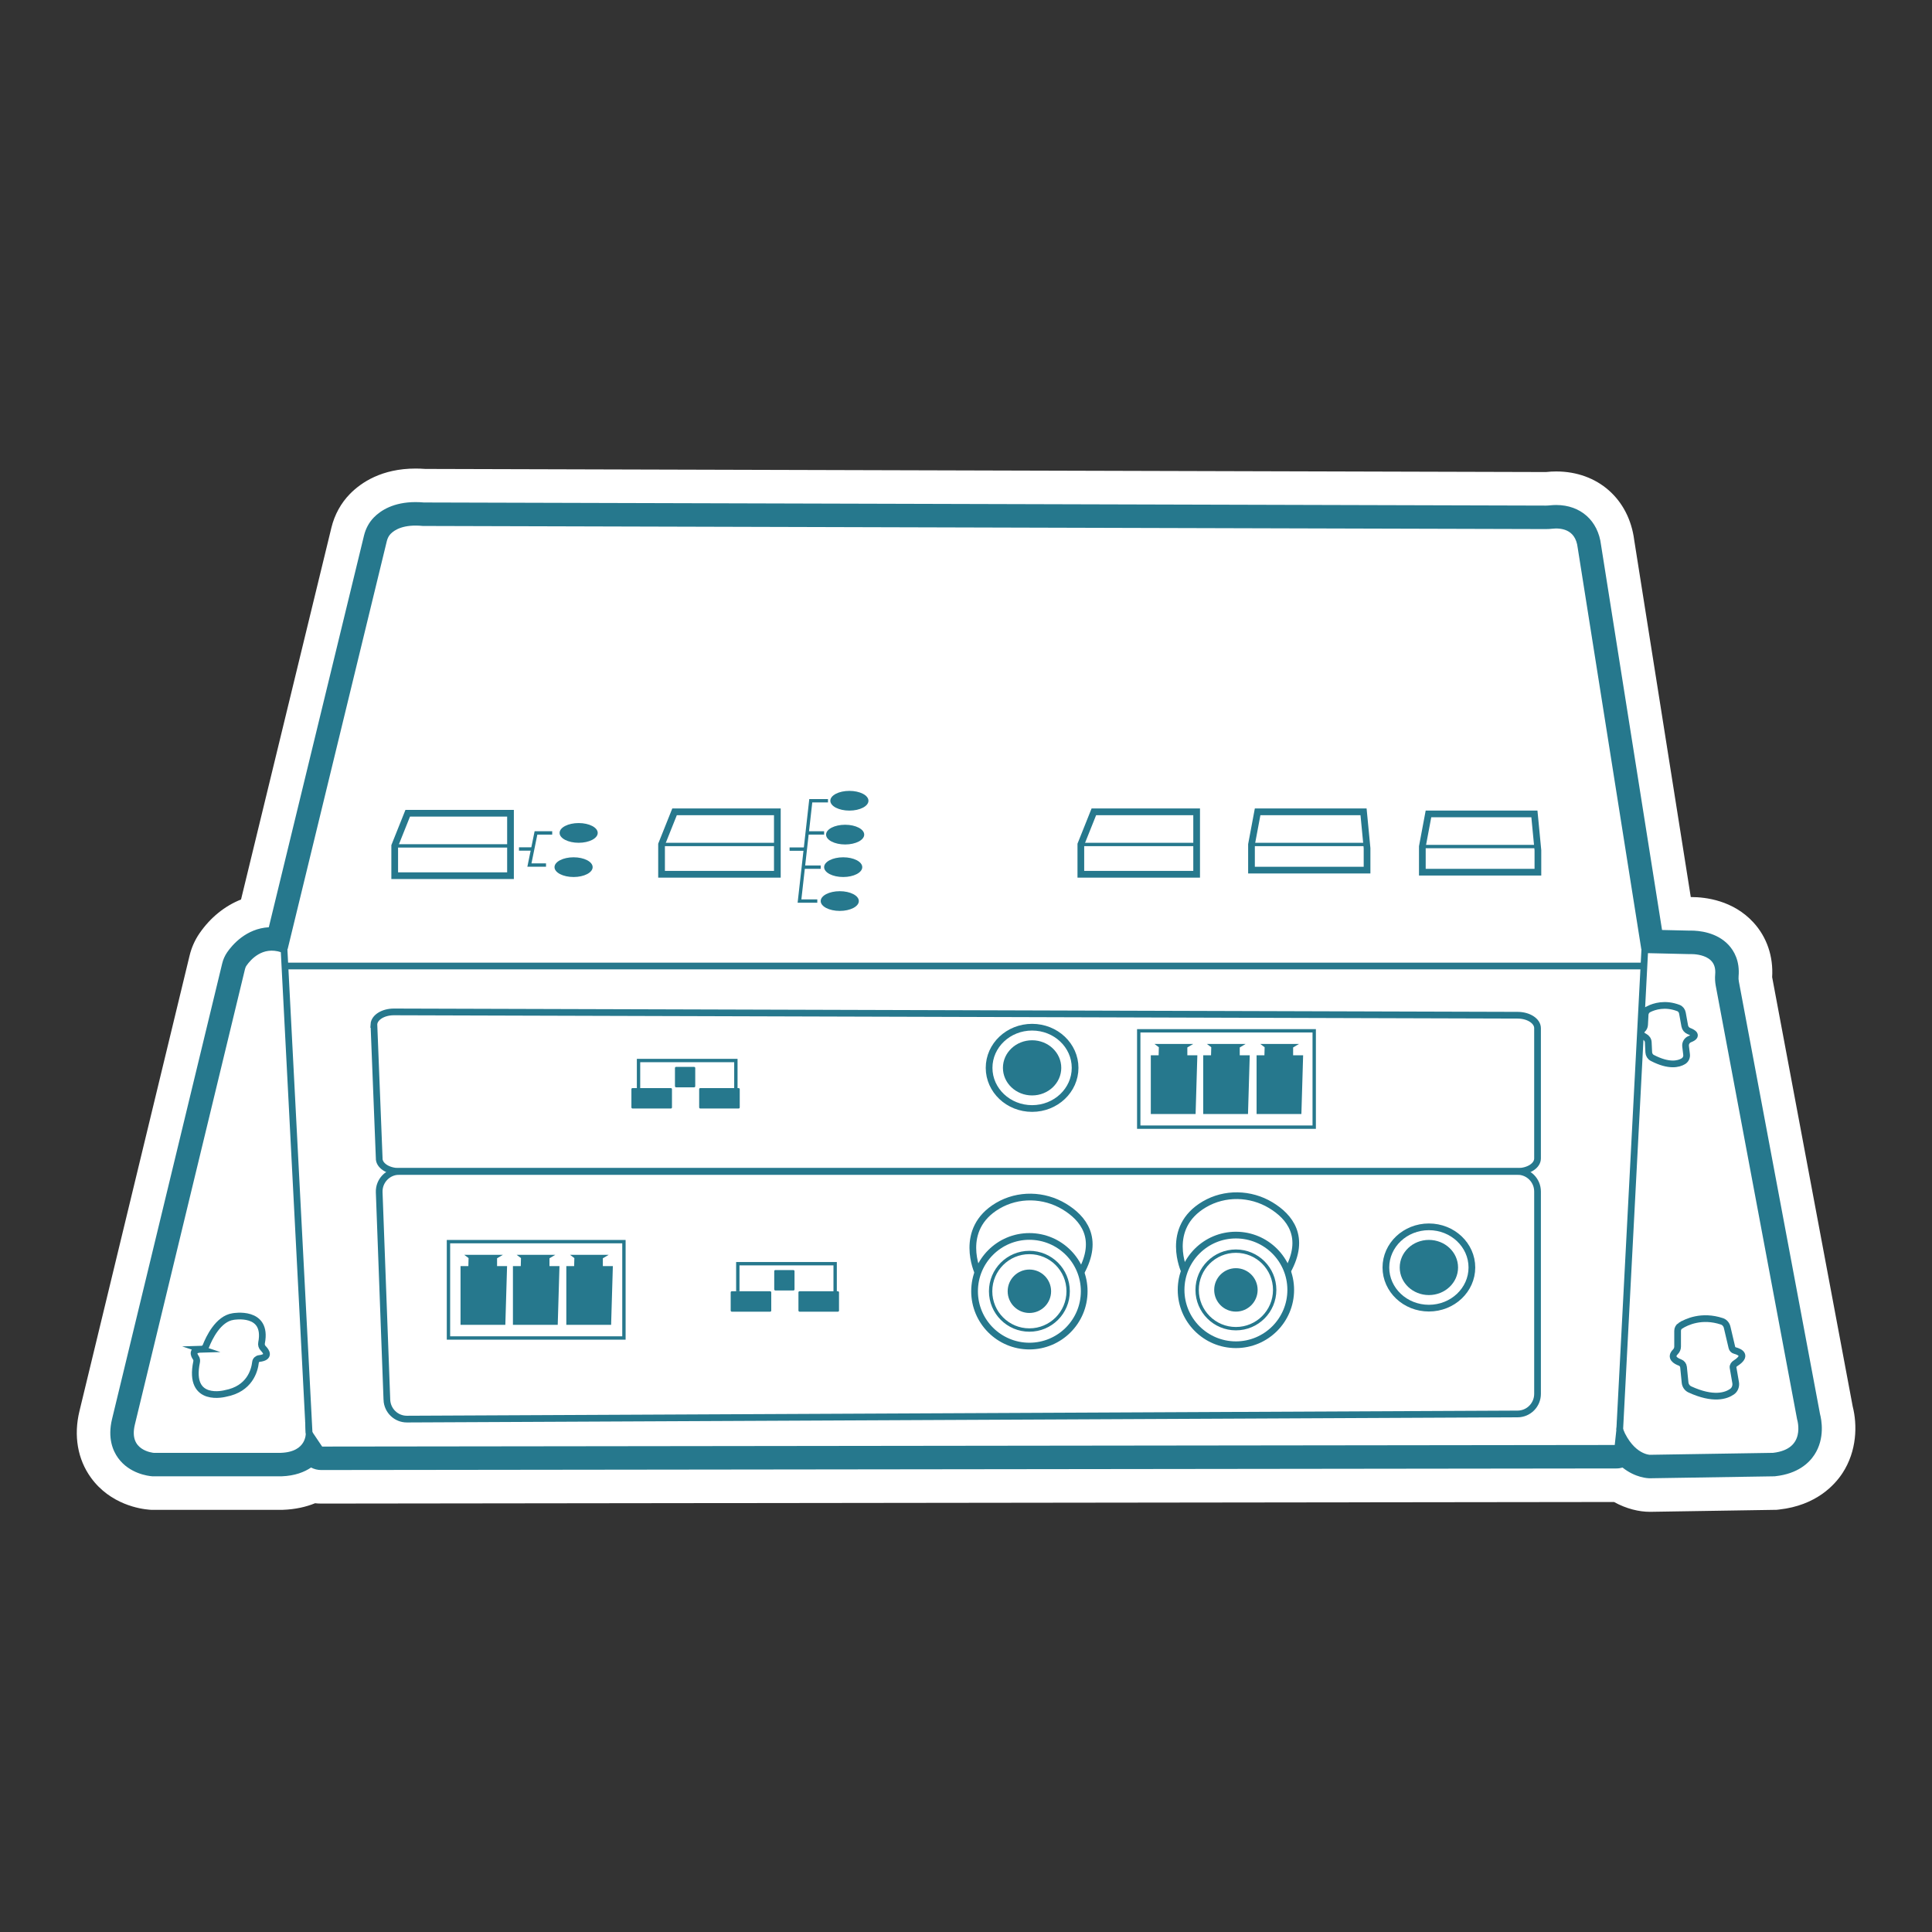
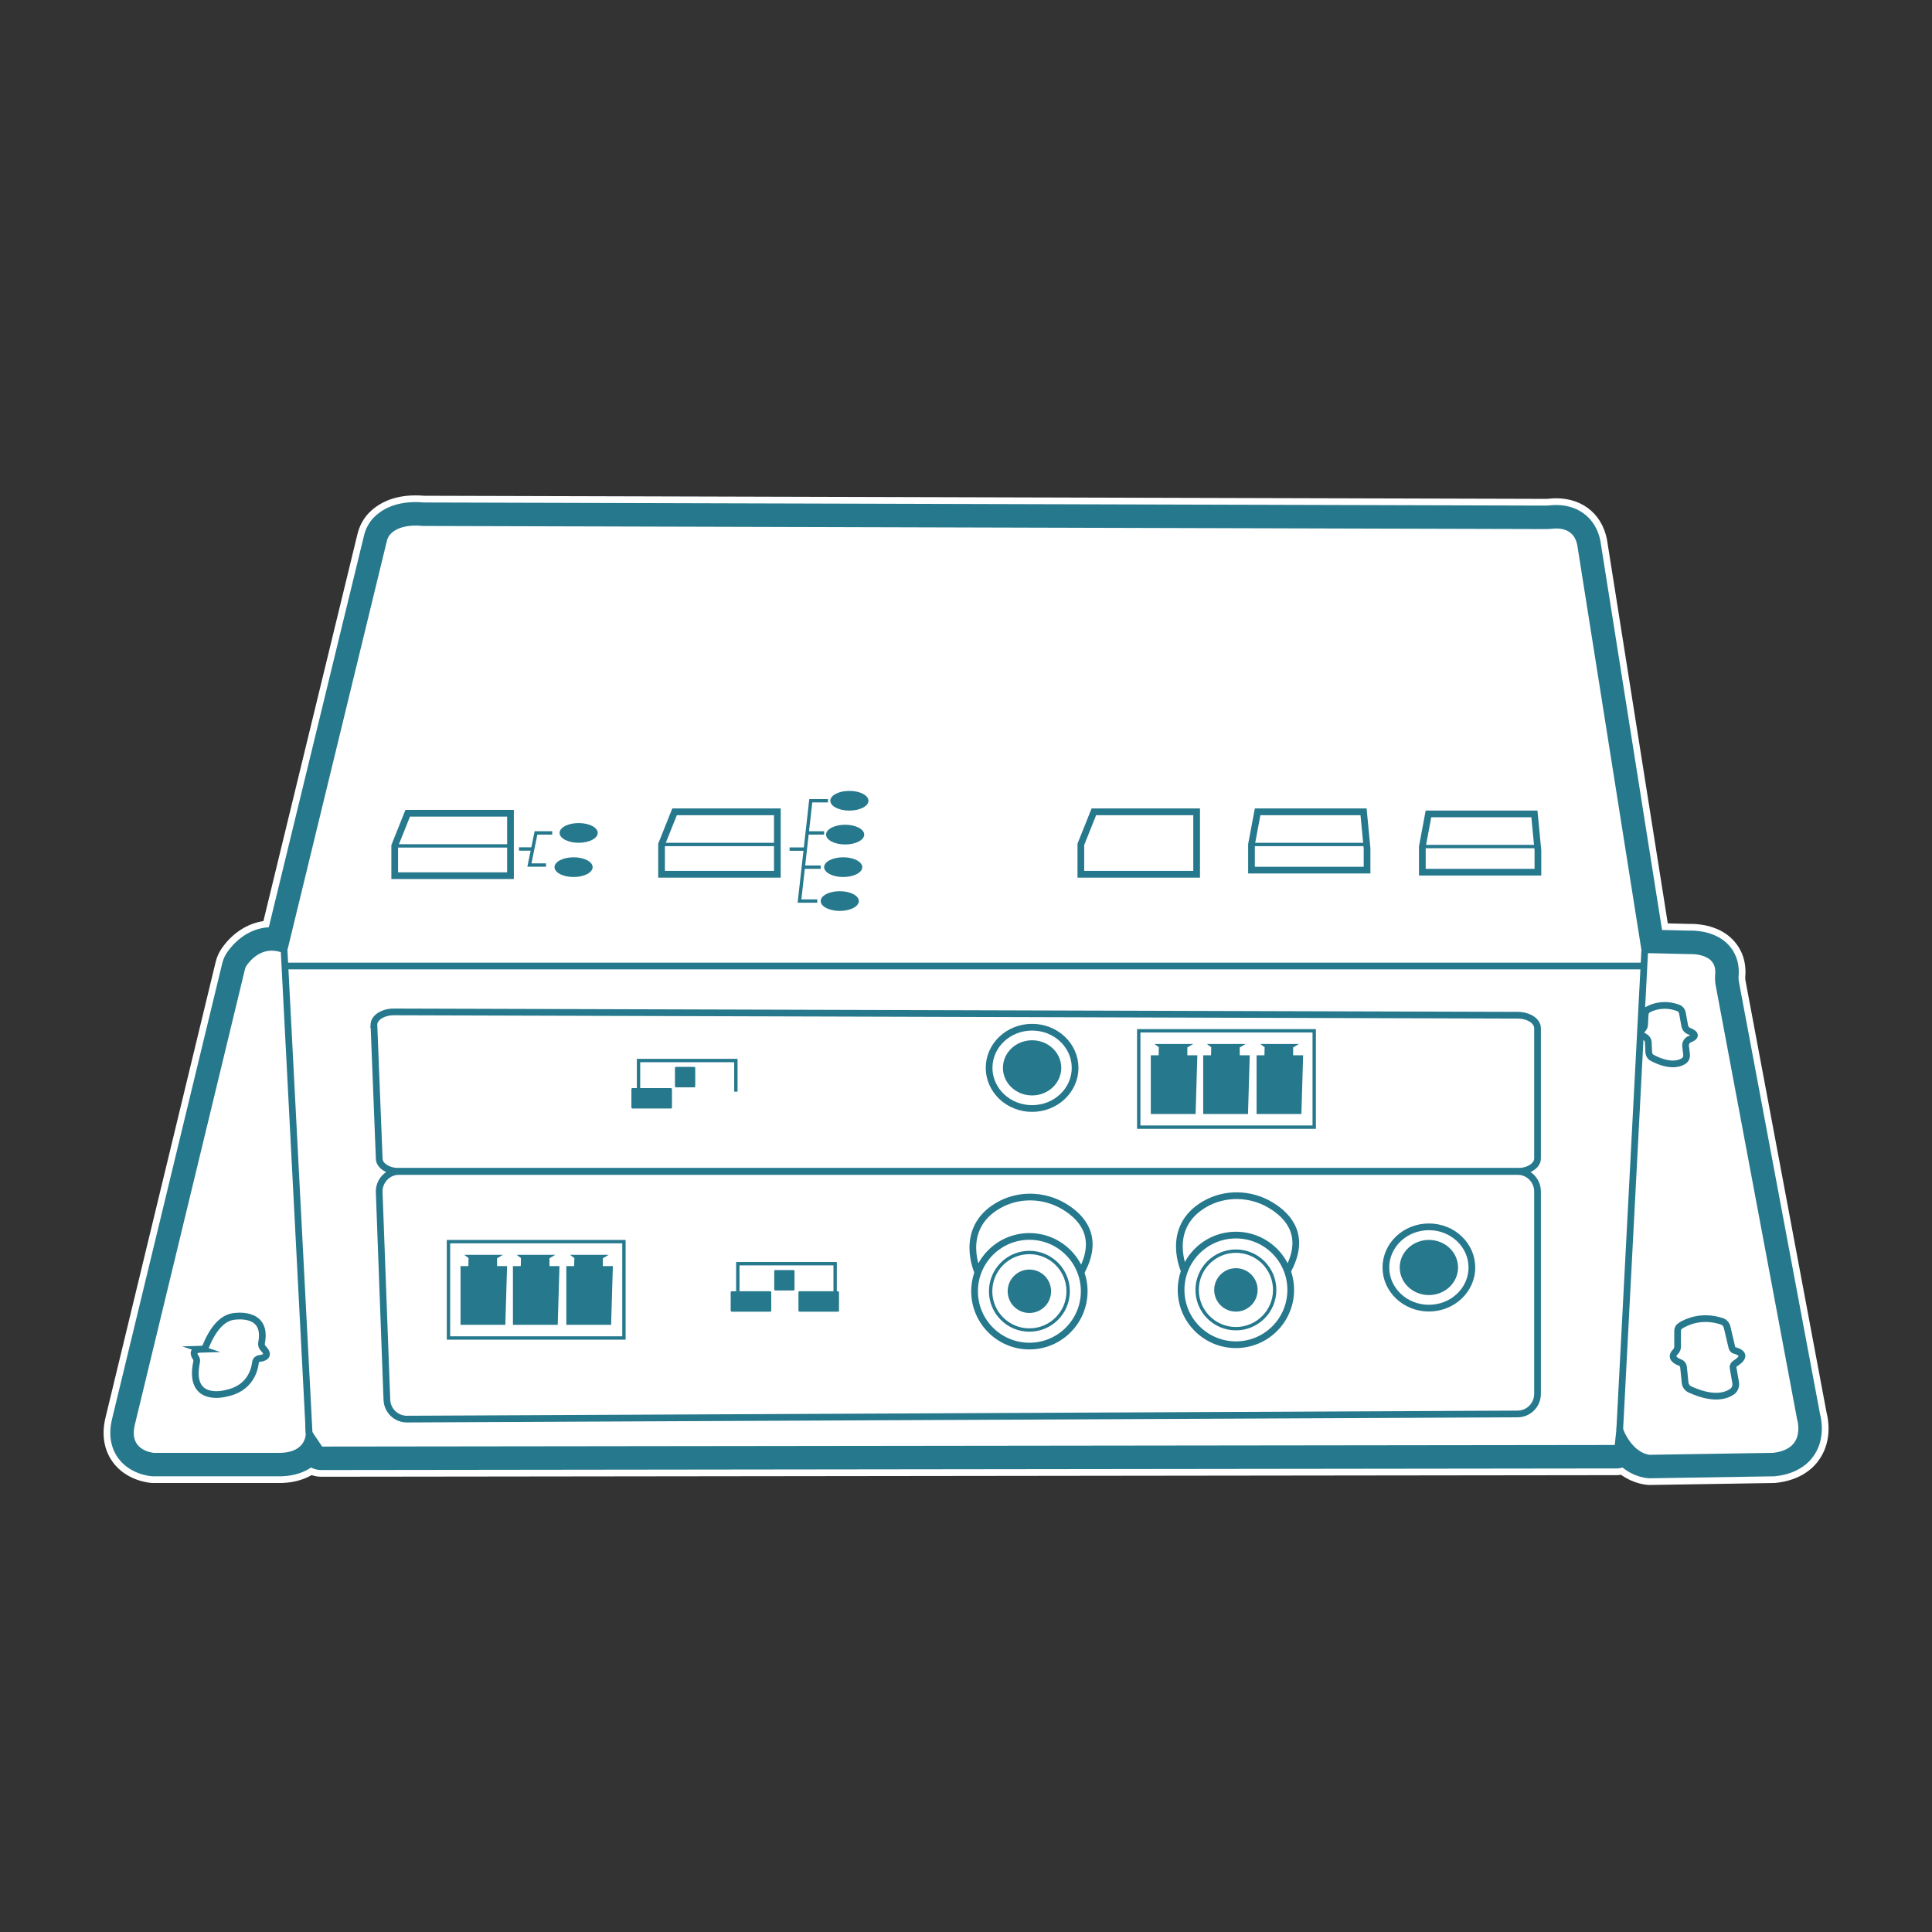
<svg xmlns="http://www.w3.org/2000/svg" id="Layer_1" viewBox="0 0 288 288">
  <rect x="0" y="0" width="288" height="288" fill="#333333" stroke="none" />
  <defs>
    <style>.cls-1,.cls-2{fill:#fff;}.cls-1,.cls-3,.cls-4{stroke:#26788d;stroke-miterlimit:10;}.cls-3{stroke-width:.5px;}.cls-3,.cls-4{fill:none;}.cls-5{fill:#26788d;}</style>
  </defs>
  <path class="cls-2" d="M245.936,221.363c-.331,0-2.237-.067-4.293-1.521-.216.036-.437.056-.662.058l-193.098.235c-.495,0-.978-.086-1.43-.247-1.072.619-2.516,1.113-4.432,1.181l-19.28.003-.169-.012c-.62-.049-3.812-.427-5.773-3.128-.914-1.258-1.841-3.429-1.069-6.624l16.422-67.922c.176-.725.475-1.396.891-1.999,1.57-2.272,3.79-3.715,6.224-4.083l14.025-57.708c.296-1.219.893-2.313,1.727-3.165,1.156-1.18,3.296-2.585,6.932-2.585.416,0,.847.019,1.285.056l167.176.465c.198,0,.383-.014.569-.034.271-.029.614-.053,1.001-.053,4.167,0,7.167,2.67,7.672,6.812l8.961,56.558,3.237.075c.064-.001.144-.002.233-.002,1.223,0,4.29.243,6.353,2.493.916,1,1.959,2.75,1.727,5.418-.015.158-.006.326.024.486l12.092,64.44c.279,1.064.829,4.087-.968,6.838-.939,1.438-2.836,3.237-6.538,3.648l-.188.021-18.618.295h-.031Z" />
-   <path class="cls-2" d="M61.95,77.847c.342,0,.707.017,1.099.055l167.349.465c.007,0,.014,0,.022,0,.33,0,.655-.021.984-.056.157-.017.354-.031.577-.031,1.27,0,3.384.448,3.708,3.358l9.466,59.743c.017.11.111.192.223.195l6.501.151s.076-.005.206-.005c.895,0,4.385.214,4.093,3.564-.046.525-.018,1.058.079,1.576l12.123,64.606s1.557,4.982-4.047,5.604l-18.396.291s-2.732,0-4.488-4.195l-.271,2.526c-.012.117-.111.206-.229.206l-193.07.236h0c-.077,0-.149-.038-.192-.102l-1.605-2.386s.156,3.269-4.203,3.425h-18.982c-.007,0-.007,0-.014,0-.138-.011-4.338-.385-3.266-4.826l16.422-67.92c.058-.24.155-.464.295-.667.514-.744,1.935-2.449,4.178-2.449.492,0,1.023.082,1.592.274.026.009.052.013.078.013.102,0,.197-.065.222-.17l14.773-60.785c.119-.489.346-.951.698-1.311.619-.632,1.827-1.385,4.075-1.385M61.95,69.847c-5.027,0-8.099,2.06-9.791,3.787-1.337,1.365-2.289,3.1-2.756,5.018l-13.473,55.434c-2.418.959-4.56,2.681-6.181,5.028-.697,1.009-1.197,2.13-1.487,3.333l-16.422,67.919c-.881,3.649-.272,7.166,1.714,9.907,2.909,4.015,7.385,4.669,8.688,4.773l.232.019.233.005.088.002h.101s18.982,0,18.982,0h.143l.143-.005c1.894-.068,3.482-.445,4.802-.982.301.033.606.05.913.05l192.722-.235c1.859,1.026,3.746,1.463,5.336,1.463h.126s18.396-.292,18.396-.292l.38-.006.377-.042c5.529-.614,8.29-3.67,9.444-5.437,2.153-3.297,2.219-7.171,1.522-9.914l-12.011-64.01c.19-3.092-.793-5.975-2.786-8.15-3.023-3.298-7.125-3.791-9.301-3.791-.015,0-.03,0-.044,0l-8.428-53.192c-.781-6.142-5.43-10.251-11.632-10.251-.475,0-.954.025-1.425.076-.098.01-.137.011-.139.011l-167.018-.464c-.491-.037-.978-.056-1.45-.056h0Z" />
  <path class="cls-2" d="M245.936,218.863c-.109,0-1.991-.029-3.827-1.91-.306.276-.708.443-1.147.447l-193.082.235c-.578,0-1.113-.284-1.436-.761l-.065-.098c-.011.013-.023.026-.035.039-1.009,1.096-2.493,1.687-4.413,1.755h-19.093s-.072-.004-.072-.004c-.262-.021-2.602-.253-3.945-2.104-.604-.832-1.21-2.301-.662-4.569l16.422-67.92c.103-.425.277-.817.518-1.166.644-.932,2.458-3.097,5.413-3.097.242,0,.486.015.731.045l14.478-59.568c.19-.783.564-1.477,1.083-2.006.82-.837,2.379-1.834,5.146-1.834.366,0,.756.017,1.172.055l167.282.465c.294,0,.566-.019.841-.048.2-.021.452-.039.736-.039,2.93,0,4.873,1.754,5.199,4.692l9.29,58.628,5.393.125c.051-.001.126-.003.222-.003.893,0,3.117.164,4.51,1.683.576.629,1.232,1.75,1.078,3.511-.034.389-.014.78.059,1.167l12.11,64.536c.156.559.692,2.899-.622,4.912-.938,1.436-2.526,2.287-4.722,2.531l-.07.008-18.479.292h-.012Z" />
  <path class="cls-5" d="M61.95,77.847c.342,0,.707.017,1.099.055l167.349.465c.007,0,.014,0,.021,0,.33,0,.656-.021.984-.056.157-.017.354-.031.577-.031,1.27,0,3.384.447,3.708,3.358l9.466,59.743c.017.11.111.192.223.195l6.501.151s.076-.005.206-.005c.895,0,4.385.214,4.093,3.564-.046.525-.018,1.058.079,1.576l12.123,64.606s1.557,4.982-4.047,5.604l-18.396.291s-2.732,0-4.488-4.195l-.271,2.526c-.013.117-.111.206-.229.206l-193.07.236h0c-.077,0-.149-.038-.192-.102l-1.605-2.386s.156,3.269-4.203,3.425h-18.982q-.007,0-.014,0c-.138-.011-4.338-.385-3.266-4.826l16.422-67.92c.058-.24.155-.464.295-.667.514-.744,1.935-2.449,4.178-2.449.492,0,1.023.082,1.592.274.026.009.052.013.078.013.102,0,.197-.065.222-.17l14.773-60.785c.119-.489.346-.951.698-1.311.619-.632,1.828-1.385,4.075-1.385M61.95,74.847c-3.29,0-5.197,1.243-6.218,2.285-.708.723-1.216,1.657-1.47,2.701l-14.191,58.39c-3.402.198-5.46,2.651-6.206,3.731-.346.502-.596,1.063-.742,1.667l-16.422,67.92c-.681,2.822.115,4.711.903,5.799,1.697,2.343,4.495,2.679,5.039,2.722l.095.008.095.002h.025s.039,0,.039,0h19.035l.054-.002c1.995-.071,3.406-.645,4.382-1.309.458.242.975.374,1.511.374l193.074-.236c.318,0,.625-.047.916-.132,1.929,1.528,3.762,1.596,4.068,1.596l18.444-.291.142-.002.142-.016c3.314-.368,4.989-1.944,5.811-3.202,1.595-2.442,1.05-5.223.831-6.06l-12.1-64.483c-.048-.254-.061-.51-.039-.761.201-2.306-.686-3.805-1.467-4.656-1.794-1.958-4.524-2.169-5.615-2.169-.092,0-.17.001-.231.003l-4.098-.095-9.095-57.4c-.435-3.617-3.049-5.95-6.68-5.95-.299,0-.6.016-.896.048-.248.026-.465.039-.666.039l-167.229-.465c-.424-.037-.84-.056-1.24-.056h0Z" />
  <path class="cls-1" d="M46.081,213.648s.156,3.269-4.203,3.425h-18.995c-.138-.011-4.338-.385-3.266-4.826l16.422-67.92c.058-.24.155-.464.295-.667.626-.907,2.602-3.242,5.77-2.175.128.043.268-.026.3-.157l14.773-60.785c.119-.489.346-.951.698-1.311.713-.728,2.209-1.616,5.174-1.329l167.349.465c.337,0,.67-.02,1.005-.056,1.049-.112,3.905-.094,4.285,3.327l9.466,59.743c.017.11.111.192.223.195l6.501.151s4.635-.281,4.299,3.559c-.046.525-.018,1.058.079,1.576l12.123,64.606s1.557,4.981-4.047,5.604l-18.396.291s-2.732,0-4.488-4.195l-.271,2.526c-.013.117-.111.206-.229.206l-193.07.236c-.077,0-.149-.038-.192-.102l-1.605-2.386Z" />
  <line class="cls-4" x1="46.081" y1="213.648" x2="42.345" y2="141.572" />
  <line class="cls-4" x1="245.185" y1="141.572" x2="241.448" y2="213.168" />
  <line class="cls-4" x1="42.345" y1="144" x2="245.058" y2="144" />
  <path class="cls-4" d="M30.006,201.128c.302-.008.578-.192.689-.474.46-1.172,1.816-4.076,4.049-4.397,0,0,5.197-.969,4.246,3.917-.058.296.029.599.242.814.467.472,1.052,1.327-.578,1.524-.29.035-.531.258-.564.548-.144,1.259-.88,3.981-4.472,4.656,0,0-5.604,1.537-4.31-4.701.045-.215.008-.442-.117-.623-.293-.421-.654-1.224.816-1.264Z" />
  <path class="cls-4" d="M250.491,197.627c.893-.561,3.174-1.658,6.193-.656.396.131.683.478.778.884l.709,3.012c.052.22.216.393.434.451.859.228,1.844.779.119,1.894-.24.155-.429.378-.38.66l.384,2.225c.089.517-.105,1.055-.535,1.355-.895.625-2.8,1.267-6.287-.334-.402-.184-.67-.58-.714-1.02l-.23-2.302c-.031-.314-.237-.581-.532-.69-.622-.229-1.532-.74-.67-1.6.204-.204.318-.487.318-.775v-2.342c0-.308.152-.599.412-.763Z" />
  <path class="cls-4" d="M245.791,150.421c.79-.39,2.405-.923,4.408-.157.317.121.536.416.597.751l.348,1.923c.063.348.302.636.632.763.62.238,1.416.699.12,1.2-.425.164-.682.605-.628,1.058l.149,1.246c.048.399-.142.786-.486.993-.703.424-2.139.796-4.628-.498-.313-.163-.508-.488-.525-.84l-.071-1.488c-.017-.355-.234-.661-.55-.824-.416-.214-.849-.59-.307-1.109.183-.175.295-.418.308-.671l.078-1.493c.019-.365.228-.692.556-.853Z" />
  <polygon class="cls-4" points="98.617 130.326 98.617 125.866 100.556 121.017 115.878 121.017 115.878 126.447 115.878 130.326 98.617 130.326" />
  <line class="cls-3" x1="98.617" y1="125.884" x2="115.878" y2="125.884" />
  <polygon class="cls-4" points="58.839 130.538 58.839 126.078 60.778 121.229 76.1 121.229 76.1 126.659 76.1 130.538 58.839 130.538" />
  <line class="cls-3" x1="58.839" y1="126.096" x2="76.1" y2="126.096" />
  <polygon class="cls-4" points="161.12 130.326 161.12 125.866 163.059 121.017 178.381 121.017 178.381 126.447 178.381 130.326 161.12 130.326" />
-   <line class="cls-3" x1="161.12" y1="125.884" x2="178.381" y2="125.884" />
  <polygon class="cls-4" points="186.558 129.707 186.558 125.884 187.471 121.017 203.262 121.017 203.784 126.444 203.784 129.707 186.558 129.707" />
  <line class="cls-3" x1="186.558" y1="125.884" x2="203.73" y2="125.884" />
  <polygon class="cls-4" points="212.026 130.016 212.026 126.194 212.94 121.327 228.731 121.327 229.253 126.754 229.253 130.016 212.026 130.016" />
  <line class="cls-3" x1="212.026" y1="126.194" x2="229.199" y2="126.194" />
  <ellipse class="cls-4" cx="153.853" cy="159.183" rx="6.41" ry="6.061" />
  <ellipse class="cls-5" cx="153.853" cy="159.183" rx="4.348" ry="4.111" />
  <ellipse class="cls-4" cx="213.002" cy="188.942" rx="6.41" ry="6.061" />
  <ellipse class="cls-5" cx="213.002" cy="188.942" rx="4.348" ry="4.111" />
  <rect class="cls-3" x="169.75" y="153.66" width="26.157" height="14.363" />
  <polygon class="cls-5" points="171.548 157.308 171.548 166.061 178.226 166.061 178.486 157.308 176.995 157.308 176.995 156.141 177.867 155.622 172.099 155.622 172.748 156.109 172.716 157.308 171.548 157.308" />
  <polygon class="cls-5" points="179.36 157.308 179.36 166.061 186.038 166.061 186.297 157.308 184.806 157.308 184.806 156.141 185.679 155.622 179.911 155.622 180.56 156.109 180.527 157.308 179.36 157.308" />
  <polygon class="cls-5" points="187.318 157.308 187.318 166.061 193.996 166.061 194.255 157.308 192.764 157.308 192.764 156.141 193.636 155.622 187.869 155.622 188.517 156.109 188.485 157.308 187.318 157.308" />
  <rect class="cls-3" x="66.852" y="185.089" width="26.157" height="14.363" />
  <polygon class="cls-5" points="68.651 188.737 68.651 197.49 75.329 197.49 75.588 188.737 74.097 188.737 74.097 187.57 74.969 187.052 69.202 187.052 69.85 187.538 69.818 188.738 68.651 188.737" />
  <polygon class="cls-5" points="76.462 188.737 76.462 197.49 83.14 197.49 83.4 188.737 81.909 188.737 81.909 187.57 82.781 187.052 77.013 187.052 77.662 187.538 77.63 188.738 76.462 188.737" />
  <polygon class="cls-5" points="84.42 188.737 84.42 197.49 91.098 197.49 91.357 188.737 89.866 188.737 89.866 187.57 90.738 187.052 84.971 187.052 85.619 187.538 85.587 188.738 84.42 188.737" />
  <path class="cls-4" d="M57.671,208.656l-1.145-30.925c-.063-1.699,1.288-3.11,2.976-3.11h166.718c1.645,0,2.978,1.343,2.978,2.999v30.158c0,1.651-1.325,2.991-2.965,2.999l-165.573.767c-1.607.007-2.93-1.27-2.99-2.887Z" />
  <path class="cls-4" d="M55.738,152.702l.788,19.916c-.063,1.094,1.288,2.003,2.976,2.003h166.718c1.645,0,2.978-.865,2.978-1.931v-19.422c0-1.063-1.325-1.926-2.965-1.931l-167.506-.494c-1.607-.005-2.93.818-2.99,1.859Z" />
  <polyline class="cls-3" points="121.834 134.319 119.18 134.319 120.861 119.365 123.427 119.365" />
  <line class="cls-3" x1="122.85" y1="124.162" x2="120.321" y2="124.162" />
  <line class="cls-3" x1="122.34" y1="129.265" x2="119.748" y2="129.265" />
  <line class="cls-3" x1="117.701" y1="126.575" x2="120.05" y2="126.575" />
  <polyline class="cls-3" points="81.394 128.953 78.919 128.953 79.898 124.162 82.316 124.162" />
  <line class="cls-3" x1="77.364" y1="126.557" x2="79.408" y2="126.557" />
  <ellipse class="cls-5" cx="85.503" cy="129.265" rx="2.842" ry="1.47" />
  <ellipse class="cls-5" cx="86.259" cy="124.162" rx="2.842" ry="1.47" />
  <ellipse class="cls-5" cx="126.617" cy="119.365" rx="2.842" ry="1.47" />
  <ellipse class="cls-5" cx="125.984" cy="124.414" rx="2.842" ry="1.47" />
  <ellipse class="cls-5" cx="125.693" cy="129.265" rx="2.842" ry="1.47" />
  <ellipse class="cls-5" cx="125.182" cy="134.319" rx="2.842" ry="1.47" />
  <rect class="cls-5" x="94.123" y="162.2" width="6.047" height="3.044" rx=".161" ry=".161" />
-   <rect class="cls-5" x="104.224" y="162.2" width="6.047" height="3.044" rx=".161" ry=".161" />
  <rect class="cls-5" x="100.615" y="159.04" width="3.024" height="3.044" rx=".161" ry=".161" />
  <polyline class="cls-3" points="95.185 162.2 95.185 158.091 109.695 158.091 109.695 162.732" />
  <rect class="cls-5" x="108.922" y="192.486" width="6.047" height="3.044" rx=".161" ry=".161" />
  <rect class="cls-5" x="119.023" y="192.486" width="6.047" height="3.044" rx=".161" ry=".161" />
  <rect class="cls-5" x="115.414" y="189.326" width="3.024" height="3.044" rx=".161" ry=".161" />
  <polyline class="cls-3" points="109.984 192.486 109.984 188.377 124.494 188.377 124.494 193.017" />
  <circle class="cls-4" cx="153.449" cy="192.486" r="8.172" />
  <circle class="cls-5" cx="153.449" cy="192.486" r="3.237" />
  <circle class="cls-3" cx="153.449" cy="192.486" r="5.779" />
  <path class="cls-4" d="M145.776,189.686s-3.006-6.424,2.957-9.945c3.042-1.796,6.885-1.708,9.911.116,2.814,1.696,5.315,4.73,2.483,9.829" />
  <circle class="cls-4" cx="184.235" cy="192.284" r="8.172" />
  <circle class="cls-5" cx="184.235" cy="192.284" r="3.237" />
  <circle class="cls-3" cx="184.235" cy="192.284" r="5.779" />
  <path class="cls-4" d="M176.563,189.484s-3.006-6.424,2.957-9.945c3.042-1.796,6.885-1.708,9.911.116,2.814,1.696,5.315,4.73,2.483,9.829" />
</svg>